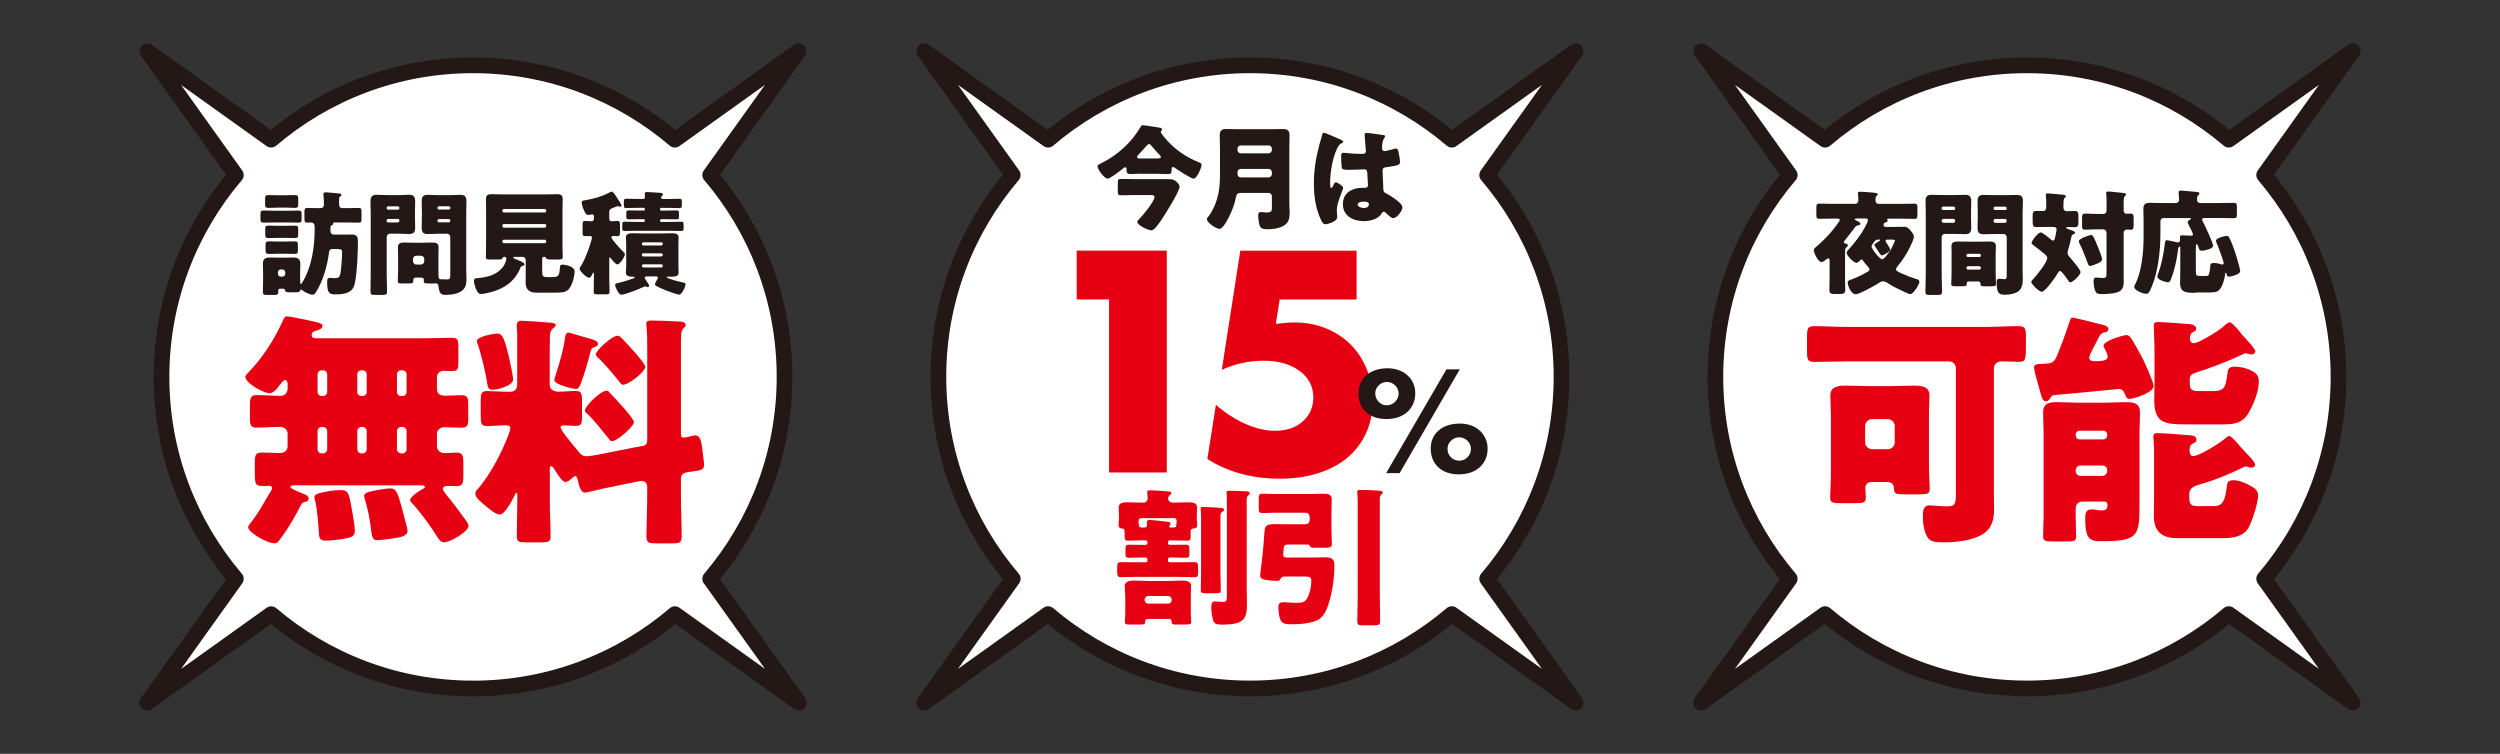
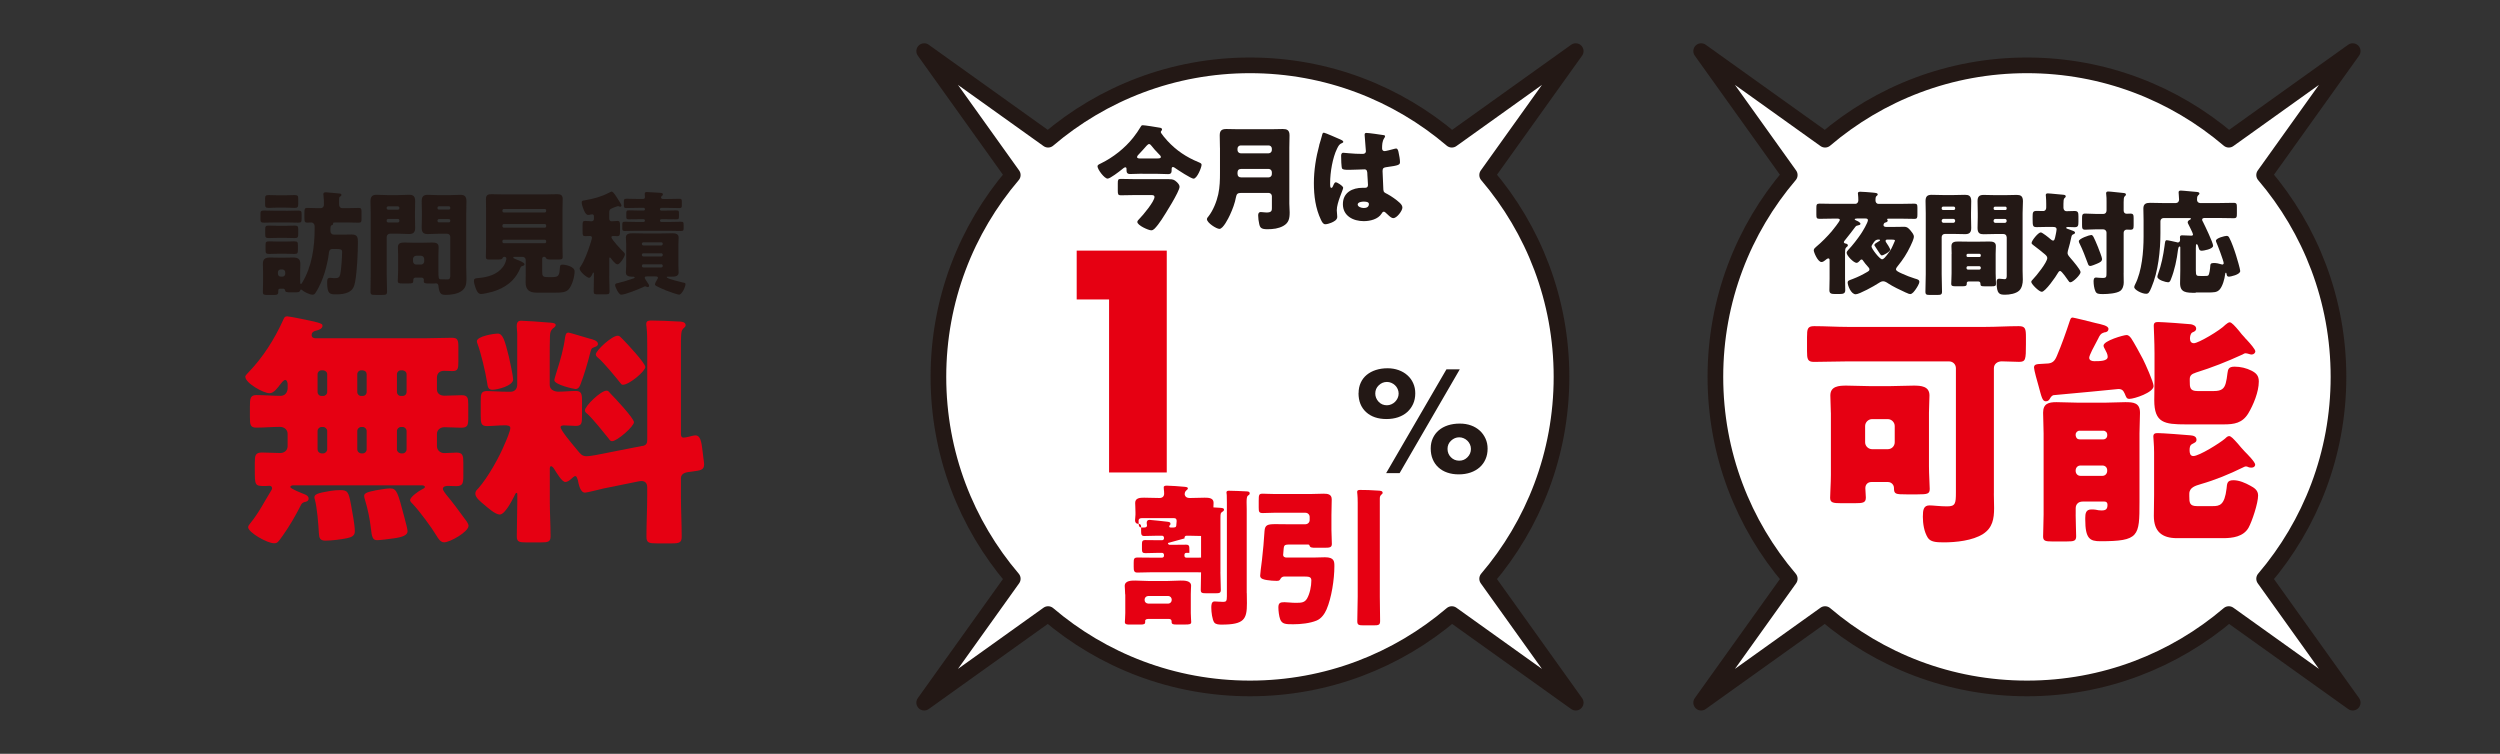
<svg xmlns="http://www.w3.org/2000/svg" id="_レイヤー_1" data-name=" レイヤー 1" viewBox="0 0 593.74 179.02">
  <rect x="0" y="0" width="593.74" height="179.02" fill="#333333" stroke="none" />
  <defs>
    <style>
      .cls-1 {
        fill: #e60012;
      }

      .cls-2 {
        fill: #231815;
      }

      .cls-3 {
        fill: #fff;
        stroke: #231815;
        stroke-linecap: round;
        stroke-linejoin: round;
        stroke-width: 3.72px;
      }
    </style>
  </defs>
  <g>
-     <path class="cls-3" d="M168.66,137.45c11-12.91,17.66-29.64,17.66-47.94s-6.65-35.02-17.66-47.94l21.04-29.43-29.43,21.04c-12.91-11-29.64-17.66-47.94-17.66s-35.02,6.65-47.94,17.66L34.98,12.15l21.04,29.43c-11,12.91-17.66,29.64-17.66,47.94s6.65,35.02,17.66,47.94l-21.04,29.43,29.43-21.04c12.91,11,29.64,17.66,47.94,17.66s35.02-6.65,47.94-17.66l29.43,21.04-21.04-29.43h-.02Z" />
    <g>
      <path class="cls-2" d="M68.08,50.06c.92,0,1.8-.05,2.72-.05,.75,0,.83,.22,.83,.83v1.18c0,.7-.08,.86-.86,.86-.89,0-1.8-.05-2.69-.05h-2.64c-.92,0-1.83,.05-2.72,.05-.73,0-.86-.16-.86-.78v-1.27c0-.67,.11-.83,.83-.83,.92,0,1.83,.05,2.75,.05h2.64Zm10.4,4.83c0,.51,.35,.83,.78,.83h2.37c.65,0,1.29-.03,1.94-.03,1.37,0,1.43,.81,1.43,1.8,0,2.69-.19,6.89-.67,9.51-.22,1.1-.51,1.86-1.59,2.4-.89,.43-1.94,.51-2.91,.51-1.4,0-2.13,0-2.13-2.77,0-.81,.05-1.16,.75-1.16,.22,0,.62,.08,.86,.08h.19c.81,0,1.13-.13,1.32-.97,.22-.97,.43-4.07,.43-5.28,0-.62-.4-.67-1.48-.67h-.86c-.75,0-.78,.78-.81,1.02-.13,1.32-.57,3.15-.94,4.42-.48,1.62-1.32,3.64-2.26,5.01-.19,.27-.35,.4-.67,.4-.7,0-2.07-.7-2.53-1.13-.08-.08-.11-.08-.19-.08-.16,0-.19,.11-.22,.22-.11,.38-.46,.43-1.19,.43h-.78c-1.4,0-1.51-.03-1.64-.54-.03-.16-.16-.32-.35-.32h-.67c-.32,0-.57,0-.57,.43v.32c0,.67-.3,.73-1.13,.73h-1.48c-.73,0-1.05-.05-1.05-.67,0-.83,.05-1.7,.05-2.53v-2.13c0-.81-.05-1.51-.05-2.05,0-1.19,.59-1.51,1.67-1.51,.67,0,1.35,.03,2.02,.03h1.54c.65,0,1.32-.03,1.97-.03,1.1,0,1.7,.32,1.7,1.51,0,.67-.05,1.37-.05,2.05v1.37c0,.46,.03,.92,.03,1.13,0,.11,.05,.22,.16,.22s.19-.13,.27-.27c2.34-3.77,2.99-8.51,2.99-12.87v-.57c0-.49-.32-.89-.81-.89-.27,0-.67,.03-.97,.03-.59,0-.65-.3-.65-1.02v-1.37c0-.81,.05-1.1,.67-1.1s1.45,.05,2.26,.05h1c.4,0,.7-.38,.7-.75,0-.78,0-1.59-.11-2.37-.03-.08-.03-.13-.03-.21,0-.35,.3-.43,.59-.43,.4,0,2.61,.24,3.04,.27,.38,.03,.67,.05,.67,.35,0,.19-.19,.35-.32,.4-.24,.11-.24,.22-.24,1.8,0,.51,.22,.94,.78,.94h1.64c.81,0,1.62-.05,2.26-.05,.59,0,.65,.24,.65,.92v1.67c0,.67-.05,.92-.65,.92-.54,0-1.43-.05-2.26-.05h-3.37c-.24,0-.48,0-.48,.19,0,.03,.03,.11,.03,.13,0,.19-.22,.3-.46,.4-.13,.05-.19,.4-.19,.65v.68Zm-10.83-8.51c.83,0,1.62-.05,2.29-.05,.81,0,.89,.21,.89,.92v1.13c0,.75-.08,1-.89,1-.67,0-1.45-.08-2.29-.08h-1.54c-.81,0-1.59,.08-2.26,.08-.81,0-.89-.21-.89-.97v-1.27c0-.62,.13-.81,.89-.81,.67,0,1.45,.05,2.26,.05,0,0,1.54,0,1.54,0Zm.03,7.25c.78,0,1.56-.05,2.26-.05,.81,0,.89,.22,.89,.89v1.1c0,.78-.08,.97-.89,.97-.67,0-1.48-.05-2.26-.05h-1.56c-.78,0-1.56,.05-2.24,.05-.78,0-.89-.16-.89-.86v-1.32c0-.62,.13-.78,.86-.78s1.51,.05,2.26,.05h1.57Zm0,3.74c.81,0,1.59-.05,2.21-.05,.78,0,.86,.21,.86,.92v1.13c0,.75-.08,.94-.86,.94-.7,0-1.43-.05-2.21-.05h-1.54c-.78,0-1.51,.05-2.21,.05-.75,0-.86-.19-.86-.89v-1.43c0-.51,.19-.67,.86-.67,.62,0,1.4,.05,2.21,.05h1.54Zm-1.67,7.68c0,.35,.3,.65,.65,.65h.43c.35,0,.65-.3,.65-.65v-.4c0-.35-.3-.65-.65-.65h-.43c-.35,0-.65,.27-.65,.65v.4Z" />
      <path class="cls-2" d="M92.59,55.5c-.38,0-.75,.35-.75,.75v8.89c0,1.37,.08,2.75,.08,4.15,0,.67-.27,.75-1.1,.75h-1.7c-.86,0-1.13-.05-1.13-.75,0-1.4,.05-2.77,.05-4.15v-14.49c0-.97-.05-1.94-.05-2.88,0-1.05,.4-1.51,1.45-1.51,.89,0,1.75,.08,2.61,.08h2.48c.86,0,1.72-.08,2.59-.08,.92,0,1.48,.24,1.48,1.51,0,.94-.05,1.91-.05,2.88v.54c0,.97,.05,1.94,.05,2.88,0,1.08-.38,1.51-1.45,1.51-.86,0-1.72-.08-2.61-.08h-1.95Zm2.26-6.14c0-.19-.16-.35-.35-.35h-2.32c-.19,0-.35,.16-.35,.35v.08c0,.19,.16,.35,.35,.35h2.32c.22,0,.35-.16,.35-.35v-.08Zm0,2.99c0-.19-.13-.35-.35-.35h-2.32c-.19,0-.35,.16-.35,.35v.13c0,.19,.16,.35,.35,.35h2.32c.19,0,.35-.16,.35-.35v-.13Zm3.93,13.57c-.35,0-.62,.16-.62,.54v.19c0,.62-.24,.67-1.16,.67h-1.4c-.81,0-1.13-.05-1.13-.59,0-.57,.08-1.64,.08-2.5v-3.66c0-.62-.05-1.27-.05-1.89,0-1.02,.83-1.08,1.64-1.08s1.59,.05,2.37,.05h1.64c.81,0,1.59-.05,2.4-.05s1.62,.05,1.62,1.08c0,.59-.05,1.21-.05,1.89v3.66c0,1.8,.03,2.1,.59,2.1h.13c.48,0,.94,.03,1.43,.03,.65,0,.67-.46,.67-1.13v-8.97c0-.4-.32-.75-.75-.75h-1.97c-.86,0-1.72,.08-2.59,.08-.92,0-1.48-.24-1.48-1.51,0-.94,.05-1.91,.05-2.88v-.54c0-.97-.05-1.94-.05-2.88,0-1.08,.38-1.51,1.45-1.51,.86,0,1.75,.08,2.61,.08h2.5c.86,0,1.72-.08,2.59-.08,.92,0,1.48,.27,1.48,1.51,0,.94-.05,1.91-.05,2.88v12.98c0,.86,.05,1.75,.05,2.64,0,1.19-.16,2.13-1.19,2.86-.94,.67-2.45,.89-3.69,.89-1.16,0-1.56-.22-1.78-2.16-.03-.32-.22-.57-.54-.57-.03,0-.3,.03-.57,.03h-.81c-1.29,0-1.56,0-1.56-.62,0-.11,.03-.22,.03-.24,0-.35-.24-.54-.59-.54h-1.3Zm1.97-4.43c0-.4-.35-.75-.75-.75h-1.16c-.4,0-.75,.35-.75,.75v.59c0,.4,.35,.75,.75,.75h1.16c.4,0,.73-.3,.75-.75v-.59Zm6.19-12.15c0-.19-.13-.35-.35-.35h-2.34c-.19,0-.35,.16-.35,.35v.08c0,.19,.16,.35,.35,.35h2.34c.22,0,.35-.13,.35-.35v-.08Zm0,3.04c0-.22-.13-.35-.35-.35h-2.34c-.19,0-.35,.16-.35,.35v.08c0,.19,.16,.35,.35,.35h2.34c.22,0,.35-.16,.35-.35v-.08Z" />
      <path class="cls-2" d="M116.82,69.32c-.54,.16-2.07,.51-2.59,.51-.83,0-1.18-1.16-1.4-1.8-.13-.38-.27-.94-.27-1.35,0-.57,.4-.59,1.05-.65,2.18-.19,4.44-.78,5.84-2.64,.67-.89,.81-1.86,.81-1.97,0-.24-.19-.43-.43-.43-.3,0-.46,.22-.51,.35-.11,.3-.46,.3-1.56,.3h-1.59c-.48,0-.78-.08-.78-.62,0-.67,.05-1.67,.05-2.59v-8.67c0-.83-.03-1.64-.03-2.48,0-.92,.43-1.16,1.29-1.16,.92,0,1.83,.05,2.75,.05h10.15c.89,0,1.8-.05,2.72-.05,.81,0,1.32,.19,1.32,1.16,0,.83-.05,1.64-.05,2.48v8.67c0,.94,.05,1.91,.05,2.59,0,.57-.27,.62-1.16,.62h-1.29c-.97,0-1.32-.03-1.48-.3-.11-.19-.19-.35-.43-.35h-.08c-.24,0-.43,.19-.43,.43v2.94c0,1.21,.08,1.45,1.32,1.45h1.08c1.62,0,1.67-.43,1.83-2.48,.03-.38,.22-.48,.59-.48,.73,0,2.88,.43,2.88,1.62s-.59,3.37-1.45,4.28c-.7,.75-1.94,.75-3.02,.75h-4.61c-1.62,0-2.56-.65-2.56-2.4,0-.4,.03-1.32,.03-1.8v-3.55c0-.4-.32-.75-.75-.75h-1.86c-.11,0-.35,0-.35,.19,0,.13,.32,.27,.73,.43,.7,.27,1.94,.73,1.94,1.13,0,.32-.38,.4-.62,.46-.16,.05-.24,.13-.32,.3-1.24,3.15-3.61,4.9-6.81,5.82h0Zm2.5-19.21c0,.19,.13,.35,.35,.35h9.72c.19,0,.32-.16,.32-.35v-.13c0-.19-.13-.35-.32-.35h-9.72c-.19,0-.35,.16-.35,.35v.13Zm0,3.61c0,.19,.16,.35,.35,.35h9.72c.19,0,.32-.16,.32-.35v-.16c0-.19-.13-.35-.32-.35h-9.72c-.22,0-.35,.16-.35,.35v.16Zm0,3.69c0,.22,.16,.35,.35,.35h9.72c.19,0,.32-.13,.32-.35v-.13c0-.21-.13-.35-.32-.35h-9.72c-.22,0-.35,.13-.35,.35v.13Z" />
      <path class="cls-2" d="M144.69,65.74c0,1.16,.08,2.32,.08,3.5,0,.62-.24,.67-1.1,.67h-1.62c-.81,0-1.05-.05-1.05-.67,0-1.16,.05-2.34,.05-3.5v-.73c0-.13,0-.27-.13-.27-.08,0-.13,.11-.16,.19-.13,.3-.46,1.05-.86,1.05-.51,0-2.24-1.48-2.24-2.18,0-.24,.16-.43,.3-.62,.81-1.19,1.72-3.61,2.15-5.01,.11-.27,.48-1.51,.48-1.72,0-.3-.22-.4-.48-.4-.32,0-.75,.03-1.13,.03-.57,0-.62-.24-.62-1.05v-1.62c0-.67,.05-.94,.62-.94,.51,0,1,.08,1.51,.08,.46,0,.57-.3,.57-.7v-.32c0-.27,0-.62-.43-.62-.08,0-.19,0-.27,.03-.19,.05-.48,.11-.67,.11-.62,0-.97-1-1.24-1.7-.13-.38-.3-.89-.3-1.29,0-.43,.27-.4,.73-.49,2.07-.35,3.88-.83,5.76-1.8,.16-.08,.48-.27,.65-.27,.35,0,1.08,1.18,1.29,1.51,.03,.05,.08,.13,.13,.22,.3,.46,.89,1.35,.89,1.56,0,.16-.11,.32-.3,.32-.11,0-.22-.08-.32-.11-.05-.03-.16-.05-.22-.05-.13,0-.75,.24-1.13,.4-.13,.05-.22,.08-.27,.11-.59,.22-.67,.51-.67,1.1v1.29c0,.4,.13,.7,.59,.7s.89-.08,1.35-.08c.57,0,.62,.3,.62,1.08v1.35c0,.89-.05,1.18-.62,1.18-.32,0-.75-.03-1-.03-.19,0-.43,.03-.43,.27,0,.54,2.42,3.1,2.94,3.58,.13,.13,.27,.3,.27,.51,0,.51-1.13,2.37-1.78,2.37-.48,0-1.27-1.08-1.56-1.45-.05-.08-.13-.19-.24-.19-.13,0-.13,.24-.13,.35v4.26h0Zm9.05-.09c-.32,0-.62,0-.62,.3,0,.16,.32,.65,.51,.94,.05,.08,.11,.13,.13,.19,.13,.19,.4,.54,.4,.78,0,.19-.13,.32-.32,.32-.16,0-.27-.05-.4-.13-.05-.03-.16-.05-.22-.05-.11,0-.27,.08-.35,.13-.97,.46-4.36,1.86-5.33,1.86-.62,0-1.45-1.86-1.45-2.26s.3-.43,.48-.46c1.1-.24,2.53-.67,3.58-1.05,.19-.05,.59-.16,.59-.35,0-.16-.38-.16-.62-.16-.67,0-1.48-.13-1.48-.97,0-.38,.08-.94,.08-1.64v-5.09c0-.7-.08-1.27-.08-1.64,0-.94,1-.97,1.7-.97,.94,0,1.89,.05,2.83,.05h3.5c.94,0,1.89-.05,2.83-.05,.7,0,1.67,.03,1.67,.97,0,.48-.05,1-.05,1.64v5.09c0,.67,.05,1.21,.05,1.64,0,.94-.97,.97-1.67,.97h-.92c-.08,0-.22,.03-.22,.13,0,.38,3.53,1.18,4.09,1.32,.22,.03,.35,.08,.35,.32,0,.65-.86,2.5-1.51,2.5-.43,0-2.61-.81-3.15-1.02-.57-.24-1.86-.78-2.32-1.08-.13-.08-.27-.16-.27-.32,0-.3,.35-.89,.51-1.16,.08-.11,.19-.3,.19-.43,0-.32-.35-.32-.59-.32h-1.92Zm4.74-18.39c.94,0,1.89-.05,2.83-.05,.56,0,.62,.13,.62,.67v.81c0,.54-.03,.73-.56,.73-.97,0-1.94-.05-2.88-.05h-1.45c-.16,0-.3,.13-.3,.3v.05c0,.16,.13,.3,.3,.3h.73c.94,0,1.89-.05,2.83-.05,.65,0,.65,.16,.65,.83v.51c0,.62-.03,.78-.59,.78-.97,0-1.91-.03-2.88-.03h-.73c-.16,0-.3,.13-.3,.3v.05c0,.16,.13,.3,.3,.3h1.83c.94,0,1.89-.05,2.83-.05,.62,0,.65,.16,.65,.86v.59c0,.59-.03,.75-.62,.75-.97,0-1.91-.05-2.85-.05h-7.65c-.94,0-1.89,.05-2.83,.05-.57,0-.62-.16-.62-.67v-.83c0-.57,.05-.7,.65-.7,.94,0,1.86,.05,2.8,.05h1.62c.16,0,.3-.13,.3-.3v-.05c0-.16-.13-.3-.3-.3h-.65c-.97,0-1.91,.03-2.88,.03-.51,0-.59-.16-.59-.62v-.7c0-.65,.03-.81,.65-.81,.94,0,1.88,.05,2.83,.05h.65c.16,0,.3-.13,.3-.3v-.05c0-.16-.13-.3-.3-.3h-1.24c-.97,0-1.91,.05-2.88,.05-.51,0-.59-.13-.59-.73v-.65c0-.67,.03-.83,.65-.83,.94,0,1.89,.05,2.83,.05h1.02c.3,0,.51-.08,.51-.43,0-.22-.05-.57-.05-.78,0-.35,.19-.43,.48-.43,.38,0,2.4,.13,2.83,.16,.59,.05,1,.03,1,.38,0,.19-.11,.3-.22,.38-.13,.11-.22,.19-.22,.35,0,.32,.3,.38,.57,.38h.92Zm-1.08,10.61c0-.19-.16-.32-.35-.32h-4.25c-.19,0-.35,.13-.35,.32v.08c0,.19,.16,.35,.35,.35h4.25c.22,0,.32-.16,.35-.35v-.08Zm0,2.61c-.03-.19-.13-.32-.35-.32h-4.25c-.19,0-.35,.13-.35,.32v.08c0,.19,.16,.35,.35,.35h4.25c.19,0,.35-.16,.35-.35v-.08Zm0,2.64c-.03-.22-.13-.35-.35-.35h-4.25c-.19,0-.35,.13-.35,.35v.05c0,.19,.16,.35,.35,.35h4.25c.19,0,.35-.16,.35-.35v-.05Z" />
    </g>
    <g>
      <path class="cls-1" d="M68.28,91.05c0-.29-.18-.82-.53-.82-.41,0-1,.82-1.23,1.11-.59,.76-1.46,2.05-2.52,2.05-1.41,0-5.74-2.4-5.74-3.92,0-.35,.53-.76,.76-1.05,3.45-3.57,6.15-7.85,8.2-12.35,.23-.53,.35-.94,1-.94,.59,0,5.91,1.11,6.79,1.35,1.58,.41,1.58,.58,1.58,.94,0,.64-1,1-1.52,1.11-.59,.12-1.05,.41-1.05,1.05,0,.59,.47,.76,1,.76h25.76c2.17,0,4.39-.12,6.56-.12,1.35,0,1.52,.53,1.52,2.17v3.57c0,1.64-.12,2.17-1.46,2.17-.64,0-1.29-.06-1.93-.06-1,0-1.7,.53-1.7,1.64v2.75c0,1.11,.88,1.52,1.82,1.52,1.35,0,2.69-.12,4.04-.12,1.46,0,1.58,.64,1.58,2.28v3.04c0,1.81-.12,2.4-1.7,2.4-1.35,0-2.63-.12-3.98-.12-.94,0-1.76,.64-1.76,1.58v2.93c0,1,.82,1.64,1.76,1.64,1,0,1.93-.12,2.87-.12,1.52,0,1.64,.7,1.64,2.46v2.99c0,1.81-.12,2.52-1.7,2.52-.64,0-1.35-.06-1.99-.06-.47,0-1.17,.12-1.17,.7,0,.41,.59,1.05,.82,1.41,1.35,1.58,2.99,3.81,4.22,5.5,.35,.47,1.05,1.29,1.05,1.87,0,1.41-4.39,3.92-5.8,3.92-.88,0-1.41-.94-1.81-1.58-1.23-2.05-3.92-5.68-5.56-7.44-.23-.23-.7-.64-.7-1,0-.76,2.11-2.22,2.75-2.52,.35-.18,.76-.35,.76-.59,0-.35-.53-.41-.76-.41h-30.5c-.18,0-.7,.06-.7,.41,0,.41,2.87,1.52,3.34,1.7s1,.47,1,1.05c0,.64-.64,.76-1,.82-.53,.18-.7,.41-.94,.94-1.23,2.4-2.58,4.74-4.16,6.97-1.17,1.64-1.29,1.87-2.11,1.87-1.64,0-6.15-2.58-6.15-3.81,0-.29,.23-.59,.47-.88,2.17-2.69,3.28-5.04,4.98-7.79,.12-.18,.23-.35,.23-.59,0-.29-.18-.58-.64-.58-.29,0-.64,.06-.94,.06-2.52,0-2.52-.06-2.52-3.98v-1.52c0-1.76,.12-2.46,1.7-2.46,1.46,0,2.93,.12,4.39,.12,.88,0,1.7-.64,1.7-1.58v-2.99c0-.94-.76-1.64-1.81-1.64-1.87,0-3.75,.18-5.62,.18-1.41,0-1.52-.7-1.52-2.4v-2.75c0-1.76,.12-2.58,1.52-2.58,1.93,0,3.86,.18,5.74,.18,1.05,0,1.58-.7,1.7-1.64v-1.35l-.03,.03Zm10.25,25.53c.76-.12,1.52-.18,2.28-.18,1.76,0,1.99,.41,2.58,3.63,.29,1.7,.88,4.57,.88,6.15,0,1.11-.82,1.41-1.87,1.64-1.29,.29-3.75,.58-5.09,.58s-1.52-.64-1.58-1.81c-.12-2.17-.41-5.91-.94-7.9-.06-.18-.12-.41-.12-.59,0-.94,1.7-1.11,3.86-1.52Zm-2.17-28.63c-.53,0-.94,.41-.94,.94v4.21c0,.53,.41,.94,.94,.94h.41c.47,0,.94-.41,.94-.94v-4.21c0-.53-.41-.88-.94-.94h-.41Zm.41,19.73c.47,0,.94-.47,.94-.94v-4.39c0-.47-.47-.94-.94-.94h-.41c-.53,0-.94,.47-.94,.94v4.39c0,.47,.35,.88,.94,.94h.41Zm9.02-19.73c-.53,0-.94,.41-.94,.94v4.21c0,.53,.41,.94,.94,.94h.35c.53,0,.94-.41,.94-.94v-4.21c0-.53-.35-.88-.94-.94h-.35Zm.35,19.73c.53,0,.94-.47,.94-.94v-4.39c0-.47-.41-.94-.94-.94h-.35c-.53,0-.94,.47-.94,.94v4.39c0,.47,.35,.88,.94,.94h.35Zm3.04,8.78c.82-.12,2.63-.47,3.45-.47,1.64,0,1.87,1.11,3.34,6.62,.53,1.93,.82,3.16,.82,3.57,0,.88-1.11,1.41-3.45,1.7-1,.12-2.87,.41-3.81,.41-1.05,0-1.23-.82-1.46-2.93-.23-2.05-.7-4.39-1.41-6.73-.06-.23-.18-.59-.18-.88,0-.7,1.23-1,2.22-1.17,.18-.06,.29-.06,.47-.12h.01Zm6.03-28.51c-.53,0-.94,.41-.94,.94v4.21c0,.53,.41,.94,.94,.94h.41c.53,0,.94-.41,.94-.94v-4.21c0-.53-.41-.88-.94-.94h-.41Zm.41,19.73c.53,0,.94-.47,.94-.94v-4.39c0-.47-.41-.94-.94-.94h-.41c-.53,0-.94,.47-.94,.94v4.39c0,.47,.41,.88,.94,.94h.41Z" />
      <path class="cls-1" d="M152.61,105.92c.88-.18,1.11-.64,1.11-1.46v-21.54c0-1.87,0-3.92-.18-5.39-.06-.18-.06-.41-.06-.59,0-.76,.59-.82,1.17-.82,1.87,0,4.39,.12,6.32,.23,.59,0,1.87,0,1.87,.88,0,.35-.29,.53-.59,.82-.41,.41-.41,.94-.47,1.46-.06,.64-.06,1.76-.06,2.93v20.55c0,.88,.35,.94,.64,.94,.47,0,1.58-.29,2.05-.41,.29-.06,.53-.12,.76-.12,1.11,0,1.41,1.29,1.7,3.81l.18,1.52c.06,.41,.18,1.17,.18,1.52,0,1.41-.82,1.46-2.99,1.76-1.05,.12-2.52,.23-2.52,1.58v4.22c0,3.22,.18,6.44,.18,9.66,0,1.41-.58,1.58-2.34,1.58h-3.63c-1.76,0-2.4-.12-2.4-1.58,0-3.22,.18-6.44,.18-9.66v-2.11c0-1.05-.59-1.46-1.41-1.46-.06,0-.18,0-.53,.06l-8.37,1.7c-.76,.18-4.04,1-4.45,1-1.17,0-1.52-2.05-1.7-2.93-.12-.29-.23-1-.64-1-.29,0-.82,.59-1.05,.76-.35,.29-.82,.64-1.29,.64-.82,0-2.05-2.17-2.52-2.87-.12-.23-.53-.88-.88-.88-.23,0-.29,.35-.29,.53v7.85c0,2.75,.18,5.5,.18,8.31,0,1.29-.64,1.41-2.34,1.41h-3.4c-1.7,0-2.28-.12-2.28-1.41,0-2.75,.12-5.56,.12-8.31v-1.7c0-.12,0-.35-.18-.35-.23,0-.41,.47-.59,.88-.53,1-2.17,4.27-3.4,4.27-1.05,0-2.87-1.64-3.63-2.28-.82-.7-2.17-1.7-2.17-2.69,0-.58,.35-.88,.7-1.23,2.34-2.69,4.98-7.38,6.32-10.66,.35-.76,1.29-2.99,1.29-3.69,0-.59-.7-.64-1.35-.64-1.4,0-2.87,.18-4.22,.18s-1.46-.7-1.46-2.52v-3.4c0-1.76,.12-2.4,1.52-2.4,1.17,0,2.99,.17,4.98,.17h.59c1,0,1.58-.7,1.58-1.7v-12.18c0-.47-.12-1.23-.12-1.64,0-.76,.18-1.35,1-1.35,.88,0,5.15,.29,6.26,.41,.82,.06,1.99,.06,1.99,.58s-.41,.59-.76,.94c-.47,.53-.53,.88-.59,1.58-.06,1.7-.06,3.4-.06,5.09v6.67c0,1.11,1.11,1.58,2.05,1.58,1.41,0,2.81-.17,4.1-.17s1.52,.58,1.52,2.22v3.86c0,1.58-.12,2.22-1.46,2.22-.88,0-1.81-.12-2.69-.12-.29,0-.94,0-.94,.41,0,.7,2.34,3.51,3.57,4.98,.23,.29,.41,.53,.53,.64,.59,.7,1,1.29,2.05,1.29,.64,0,1.58-.18,2.28-.29l11.01-2.17,.03,.03Zm-34.43-26.7c1.23,0,1.7,1.52,2.69,5.56,.23,1,1,4.57,1,5.33,0,1.52-3.75,2.46-4.92,2.46s-1.11-.94-1.29-1.87c-.35-2.28-1.46-6.97-2.28-9.13-.06-.12-.12-.35-.12-.53,0-1.17,3.98-1.81,4.92-1.81h0Zm21.96,1.22c.59,.17,1.87,.47,1.87,1.23,0,.47-.41,.64-.82,.76-.76,.29-.76,.41-1,1.29-.53,2.17-1.46,5.33-2.28,7.44-.23,.64-.53,1.23-1.23,1.23-.29,0-5.03-1-5.03-2.11,0-.29,.53-1.87,.64-2.28,.82-2.58,1.58-5.21,1.93-7.96,.12-.53,.18-1.05,.82-1.05,.29,0,4.39,1.29,5.09,1.46h.01Zm4.92,13.1c.94,.94,5.5,5.8,5.5,6.73,0,1-3.98,4.51-5.21,4.51-.35,0-.59-.29-.76-.58-1.17-1.46-3.75-4.68-5.04-5.86-.29-.23-.64-.47-.64-.88,0-1,3.75-4.68,5.15-4.68,.47,0,.53,.29,1,.76Zm2.81-13c.88,.88,5.39,5.68,5.39,6.62,0,1-3.81,4.22-5.33,4.22-.29,0-.47-.23-.64-.47-1.05-1.35-3.92-4.8-5.15-5.85-.29-.23-.64-.53-.64-.88,0-.94,3.81-4.45,5.21-4.45,.47,0,.59,.29,1.17,.82h-.01Z" />
    </g>
  </g>
  <g>
    <path class="cls-3" d="M537.72,137.45c11-12.91,17.66-29.64,17.66-47.94s-6.65-35.02-17.66-47.94l21.04-29.43-29.43,21.04c-12.91-11-29.64-17.66-47.94-17.66s-35.02,6.65-47.94,17.66l-29.43-21.04,21.04,29.43c-11,12.91-17.66,29.64-17.66,47.94s6.65,35.02,17.66,47.94l-21.04,29.43,29.43-21.04c12.91,11,29.64,17.66,47.94,17.66s35.02-6.65,47.94-17.66l29.43,21.04-21.04-29.43h0Z" />
    <g>
      <path class="cls-2" d="M440.94,51.92c-.11,0-.46,0-.46,.16,0,.13,.24,.21,.32,.27,.3,.11,1.05,.46,1.05,.81,0,.24-.32,.32-.51,.35-.4,.08-.51,.11-.73,.4-.3,.43-1.94,2.53-2.32,2.99-.13,.16-.38,.43-.38,.62s.22,.3,.38,.32c.27,.05,.57,.11,.57,.46,0,.16-.11,.22-.35,.43-.32,.27-.32,.57-.32,2.13v5.33c0,.92,.05,1.8,.05,2.72,0,.73-.38,.92-1.37,.92h-1c-1,0-1.4-.13-1.4-.94,0-.89,.05-1.8,.05-2.69v-4.26c0-.38-.03-.57-.32-.57-.21,0-.59,.32-.78,.48-.24,.19-.51,.38-.83,.38-.86,0-1.83-2.32-1.83-2.77,0-.38,.32-.62,.59-.86,1.24-1.02,2.61-2.42,3.66-3.64,.32-.38,1.94-2.4,1.94-2.72,0-.3-.38-.32-.59-.32h-1.02c-1.08,0-2.16,.05-3.23,.05-.67,0-.73-.24-.73-1.05v-1.48c0-.81,.05-1.08,.75-1.08,1.08,0,2.15,.05,3.21,.05h5.28c.48,0,.73-.4,.73-.83,0-.38-.03-1.08-.08-1.45,0-.05-.03-.13-.03-.19,0-.38,.3-.4,.62-.4,.48,0,2.26,.13,2.8,.19,.73,.08,1.29,.08,1.29,.46,0,.16-.13,.24-.32,.4-.21,.19-.21,.7-.21,.97,0,.49,.24,.86,.75,.86h5.25c1.08,0,2.15-.05,3.23-.05,.65,0,.73,.24,.73,.97v1.59c0,.78-.05,1.05-.7,1.05-1.1,0-2.18-.05-3.26-.05h-2.91c-.11,0-.32,0-.32,.16,0,.11,.13,.13,.13,.32,0,.3-.38,.4-.62,.46-.24,.05-.38,.43-.38,.59,0,.35,.35,.43,.65,.43h2.02c.75,0,1.51-.03,2.26-.03s1.1,.43,1.54,.94c.3,.38,.75,.89,.75,1.4,0,.57-.57,1.72-.81,2.24-.89,1.86-1.75,3.18-3.04,4.77-.16,.19-.4,.51-.4,.75,0,.35,.54,.62,1.43,1.02,1.02,.46,2.02,.86,3.07,1.18,.43,.13,1.05,.24,1.05,.75s-.59,1.4-.89,1.83c-.3,.4-.75,1.1-1.29,1.1-.22,0-.54-.13-.81-.27-.08-.03-.16-.05-.21-.08-1.37-.62-3.15-1.48-4.2-2.18-.38-.27-.81-.51-1.21-.51-.43,0-.86,.3-1.19,.51-.83,.57-4.47,2.58-5.31,2.58-1.13,0-1.91-2.1-1.91-2.77,0-.49,.35-.54,1.19-.86,1.45-.57,2.18-.94,3.5-1.7,.21-.13,.48-.27,.48-.57,0-.27-.21-.49-.38-.67-.35-.38-.89-1.02-1.16-1.45-.08-.13-.16-.24-.35-.24s-.32,.19-.43,.32c-.16,.19-.48,.48-.73,.48-.7,0-2.37-1.72-2.37-2.4,0-.27,.27-.54,.43-.73,.92-.94,2.24-2.67,2.96-3.74,.4-.59,1.67-2.69,1.67-3.29,0-.32-.32-.38-.57-.38h-2.13v.03Zm7.25,4.98c-.16,0-.38,.11-.38,.3,0,.13,.08,.27,.13,.35,.22,.3,.97,1.45,.97,1.75,0,.51-1.7,1.37-1.97,1.37-.24,0-.51-.43-.92-1.08-.21-.32-.46-.73-.75-1.16-.05-.05-.11-.11-.11-.22,0-.27,.27-.43,1.21-1,.05-.03,.13-.08,.13-.16,0-.16-.22-.16-.32-.16-.59,0-.83,.19-1.21,.73-.32,.46-.49,.7-.49,.94,0,.51,1.94,3.02,2.5,3.02,.4,0,.89-.67,1.13-.97,1.19-1.51,1.16-1.72,1.89-3.34,.03-.05,.05-.11,.05-.13,0-.21-.35-.24-.81-.24h-1.05Z" />
      <path class="cls-2" d="M461.89,55.56c-.43,0-.75,.32-.75,.75v8.81c0,1.4,.08,2.77,.08,4.15,0,.73-.3,.78-1.24,.78h-1.54c-.89,0-1.16-.05-1.16-.78,0-1.37,.08-2.75,.08-4.15v-14.49c0-.97-.05-1.91-.05-2.88,0-1.05,.38-1.48,1.43-1.48,.86,0,1.72,.05,2.61,.05h2.77c.86,0,1.72-.05,2.56-.05s1.48,.19,1.48,1.48c0,.97-.05,1.91-.05,2.88v.94c0,.83,.05,1.7,.05,2.56,0,1.05-.4,1.48-1.43,1.48-.89,0-1.75-.05-2.61-.05h-2.23Zm2.45-6.14c0-.21-.16-.35-.35-.35h-2.5c-.19,0-.35,.13-.35,.35v.13c0,.19,.16,.32,.35,.32h2.5c.19,0,.35-.13,.35-.32v-.13Zm0,2.99c0-.27-.22-.43-.43-.43h-2.34c-.21,0-.43,.19-.43,.43v.08c0,.24,.22,.43,.43,.43h2.34c.21,0,.43-.19,.43-.43v-.08Zm-.83,7.89c0-.62-.05-1.24-.05-1.86,0-1.02,.83-1.08,1.64-1.08s1.59,.03,2.37,.03h2.53c.78,0,1.59-.03,2.37-.03s1.64,.05,1.64,1.05c0,.62-.05,1.24-.05,1.89v4.61c0,.83,.08,2.02,.08,2.5,0,.54-.3,.59-1.08,.59h-1.54c-.89,0-1.08-.05-1.08-.67,0-.24-.13-.49-.54-.49h-2.21c-.38,0-.49,.22-.49,.4v.13c0,.57-.3,.62-1.16,.62h-1.4c-.81,0-1.13-.05-1.13-.59s.08-1.64,.08-2.5v-4.61h.02Zm3.53,.44c0,.19,.13,.3,.3,.3h2.77c.19,0,.32-.13,.32-.3v-.16c0-.16-.13-.3-.32-.3h-2.77c-.16,0-.3,.13-.3,.3v.16Zm0,2.94c0,.19,.16,.35,.35,.35h2.69c.19,0,.35-.16,.35-.35v-.11c0-.19-.16-.35-.35-.35h-2.69c-.22,0-.35,.16-.35,.35,0,0,0,.11,0,.11Zm9.53-7.35c0-.46-.32-.75-.75-.75h-2.15c-.83,0-1.7,.05-2.56,.05s-1.45-.19-1.45-1.48c0-.86,.05-1.72,.05-2.56v-.94c0-.94-.05-1.91-.05-2.88,0-1.05,.38-1.48,1.43-1.48,.86,0,1.72,.05,2.59,.05h2.72c.86,0,1.72-.05,2.56-.05s1.48,.19,1.48,1.48c0,.97-.08,1.91-.08,2.88v13.63c0,.73,.05,1.43,.05,2.15,0,.89-.19,1.94-.86,2.59-.78,.73-2.29,.97-3.34,.97-1.32,0-2.02-.13-2.02-2.94,0-.46,.05-.86,.62-.86,.38,0,.89,.11,1.27,.11,.46,0,.51-.38,.51-.83v-9.13h-.02Zm0-6.9c0-.21-.13-.35-.32-.35h-2.42c-.19,0-.35,.13-.35,.35v.13c0,.19,.16,.32,.35,.32h2.42c.19,0,.32-.13,.32-.32v-.13Zm0,2.99c0-.27-.19-.43-.43-.43h-2.24c-.24,0-.43,.19-.43,.43v.08c0,.24,.19,.43,.43,.43h2.24c.24,0,.43-.19,.43-.43v-.08Z" />
      <path class="cls-2" d="M486.33,53.89c-.86,0-1.72,.05-2.59,.05-.94,0-1-.21-1-1.94v-.62c0-.92,.08-1.29,.94-1.29,.51,0,1.02,.03,1.54,.03s.75-.35,.75-.83v-.86c0-.57-.03-1.29-.08-1.86-.03-.08-.03-.16-.03-.24,0-.35,.24-.4,.54-.4,.19,0,.51,.03,.7,.05,.97,.08,1.94,.16,2.91,.27,.24,.03,.59,.05,.59,.38,0,.19-.11,.27-.3,.43-.21,.19-.24,.78-.24,1.35v.89c0,.49,.24,.86,.75,.86,.62,0,1.27-.05,1.89-.05,.83,0,.92,.38,.92,1.27v1.29c0,.92-.08,1.29-.92,1.29-.54,0-1.05-.05-1.59-.05-.11,0-.4,.03-.4,.19,0,.19,.32,.24,.75,.4,.89,.32,1.35,.43,1.35,.75,0,.22-.19,.32-.4,.4-.35,.11-.4,.32-.51,.81-.19,.92-.4,1.8-.67,2.69-.08,.3-.19,.62-.19,.92,0,.51,.46,.94,.75,1.29,.46,.51,2.34,2.72,2.34,3.26,0,.65-1.83,2.42-2.4,2.42-.24,0-.35-.13-.48-.35-.27-.38-1.59-2.34-1.97-2.34-.27,0-.43,.3-.54,.48-.43,.81-2.99,4.47-3.82,4.47-.67,0-2.5-1.86-2.5-2.34,0-.19,.13-.38,.43-.67,.75-.75,3.37-4.01,3.37-5.01,0-.38-.3-.65-.57-.89-.89-.75-1.75-1.43-2.69-2.13-.38-.27-.46-.35-.46-.59,0-.51,1.56-2.48,2.18-2.48,.35,0,1.97,1.29,2.32,1.62,.16,.13,.38,.32,.59,.32,.32,0,.4-.22,.65-1.48,.05-.22,.19-.97,.19-1.16,0-.51-.38-.59-.81-.59h-1.29Zm12.01,5c.19,.48,.89,2.24,.89,2.61,0,.54-.43,.81-1.21,1.13-.32,.13-1.29,.54-1.59,.54-.38,0-.49-.32-.59-.62-.59-1.56-1.18-3.18-1.94-4.69-.08-.13-.19-.4-.19-.57,0-.62,2.53-1.48,2.94-1.48s.57,.35,1.7,3.07h-.01Zm6.01,5.91c0,.78,.03,1.54,.03,2.32,0,.67-.24,1.56-.86,1.99-.89,.59-2.88,.73-4.09,.73-1.02,0-1.51-.05-1.78-.67-.3-.65-.43-1.64-.43-2.34,0-.43,.05-.92,.59-.92,.16,0,.4,.03,.54,.05,.3,.03,.65,.05,.94,.05,1,0,1-.16,1-1.45v-9.34c0-.4-.35-.75-.75-.75h-1.91c-.83,0-1.8,.08-2.4,.08-.7,0-.75-.32-.75-1.16v-1.48c0-.86,.05-1.19,.75-1.19s1.51,.08,2.4,.08h1.97c.43,0,.7-.35,.7-.83v-2.02c0-.62,0-1.24-.08-1.8-.03-.08-.03-.16-.03-.24,0-.35,.24-.43,.54-.43,.19,0,.51,.05,.7,.05,.97,.11,1.91,.19,2.88,.3,.24,.03,.59,.05,.59,.38,0,.19-.11,.24-.3,.43-.22,.22-.24,.75-.24,1.35v1.99c0,.43,.21,.78,.7,.78,.3,0,.59-.03,.92-.03,.67,0,.75,.3,.75,1.08v1.7c0,.75-.08,1.05-.75,1.05-.3,0-.59-.03-.89-.03-.4,0-.73,.3-.73,.73v9.54Z" />
      <path class="cls-2" d="M521.48,69.54c-2.29,0-3.72-.03-3.72-2.29,0-1.02,.05-2.02,.05-3.02v-5.47c0-.11-.03-.22-.16-.22-.27,0-.35,.54-.38,.75-.27,2.32-.83,4.93-1.67,7-.13,.35-.27,.75-.7,.75-.49,0-2.53-.54-2.53-1.32,0-.19,.08-.43,.16-.65,.78-2.1,1.24-4.42,1.54-6.65,.13-.97,.13-1.37,.54-1.37,.3,0,1.89,.38,2.29,.46,.11,.03,.21,.08,.32,.08,.38,0,.54-.3,.54-.65,0-.19-.03-.38-.03-.59,0-.38,.19-.46,.54-.46,.7,0,1.4,.08,2.13,.08,.21,0,.43-.03,.43-.3s-.94-2.1-1.13-2.48c-.08-.13-.13-.27-.13-.4,0-.32,.32-.51,.57-.62,.11-.05,.19-.13,.19-.22,0-.16-.13-.16-.4-.16h-6.09c-.43,0-.75,.32-.75,.75v2.85c0,4.12-.51,9.08-2.13,12.87-.51,1.24-.73,1.51-1.27,1.51-1.05,0-2.83-.97-2.83-1.59,0-.16,.16-.51,.24-.67,1.59-3.12,1.99-7.76,1.99-11.31v-3.88c0-1.02-.05-1.99-.05-2.8,0-1.1,.62-1.35,1.59-1.35s1.94,.05,2.91,.05h3.23c.43,0,.75-.35,.75-.81,0-.38-.11-1.48-.11-1.75,0-.35,.27-.4,.57-.4,.19,0,.51,.03,.73,.05,1,.08,1.99,.16,2.99,.27,.22,.03,.65,.05,.65,.38,0,.16-.11,.27-.3,.43-.27,.24-.27,.67-.27,1.08s.32,.75,.75,.75h4.55c1.13,0,2.26-.05,3.39-.05,.73,0,.78,.27,.78,1.1v1.45c0,.83-.05,1.1-.75,1.1-1.13,0-2.29-.05-3.42-.05h-3.47c-.27,0-.62,.05-.62,.4,0,.19,.16,.43,.24,.59,.43,.86,2.37,4.88,2.37,5.6,0,.83-2.4,1.19-2.69,1.19-.46,0-.62-.24-.73-.65-.11-.35-.24-.92-.49-.92-.16,0-.19,.35-.19,.94v5.33c0,1.29,.19,1.29,1.1,1.29h.94c.32,0,.75,0,.89-.11,.32-.24,.46-1.72,.49-2.16,.03-.51,.05-.81,.86-.81,.57,0,1.24,.13,1.8,.32,.05,.03,.16,.05,.22,.05,.16,0,.32-.16,.32-.32,0-.51-1.48-4.39-1.8-5.09-.03-.08-.05-.16-.05-.24,0-.65,2.15-1.16,2.53-1.16,.3,0,.48,.13,.62,.4,.57,1.02,1.27,3.04,1.62,4.17,.19,.59,1,3.31,1,3.77,0,.89-2.4,1.35-2.67,1.35-.43,0-.51-.27-.57-.62-.03-.16-.05-.32-.16-.32-.13,0-.16,.16-.19,.4-.11,1.02-.57,2.75-1.27,3.56-.65,.73-1.35,.73-2.99,.73h-2.72v.08Z" />
    </g>
    <g>
      <path class="cls-1" d="M473.53,117.22c0,1.17,.06,2.28,.06,3.45,0,2.52-.35,4.68-2.63,6.15-2.46,1.58-6.44,1.99-9.31,1.99-1.93,0-3.16-.12-3.81-1.11-.88-1.41-1.17-3.34-1.17-4.98s.18-2.69,1.58-2.69c.88,0,2.52,.23,4.16,.23,1.99,0,2.11-.64,2.11-3.34v-29.45c0-.94-.7-1.64-1.64-1.64h-24.12c-2.63,0-5.33,.12-7.96,.12-1.52,0-1.64-.7-1.64-2.58v-3.28c0-1.99,.12-2.63,1.7-2.63,2.63,0,5.27,.18,7.9,.18h32.79c2.63,0,5.27-.18,7.9-.18,1.58,0,1.7,.64,1.7,2.63v1.64c0,3.69-.06,4.21-1.64,4.21-1.35,0-2.69-.12-4.1-.12-1.05,0-1.87,.64-1.87,1.64v29.76Zm-38.71-19.2c0-1.35-.12-2.69-.12-4.1,0-2.22,2.05-2.34,3.81-2.34s3.63,.12,5.44,.12h5.04c1.82,0,3.63-.12,5.5-.12,1.7,0,3.75,.12,3.75,2.34,0,1.29-.12,2.63-.12,4.1v12.71c0,1.99,.18,4.33,.18,5.39,0,1.17-.53,1.29-2.87,1.29h-2.69c-2.58,0-2.93-.06-2.93-1.52,0-.76-.64-1.41-1.41-1.41h-3.98c-.7,0-1.41,.47-1.41,1.46,0,.7,.12,1.52,.12,2.22,0,1.23-.64,1.35-2.63,1.35h-3.22c-1.93,0-2.63-.12-2.63-1.29,0-1.23,.18-3.4,.18-5.44v-14.75h0Zm8.14,7.02c0,1,.88,1.64,1.64,1.64h3.75c.88,0,1.64-.7,1.64-1.64v-3.86c0-.88-.76-1.64-1.64-1.64h-3.75c-.88,0-1.64,.76-1.64,1.64v3.86Z" />
      <path class="cls-1" d="M492.26,75.42c.23,0,4.74,1.11,5.39,1.29,1.52,.35,3.1,.64,3.1,1.4,0,.7-.7,.82-.94,.82-.7,.23-.88,.35-1.29,1.05-.06,.18-.23,.47-.41,.82-.7,1.29-1.93,3.57-1.93,4.16,0,.64,.64,.82,1.17,.82,1.35,0,3.22,0,3.22-1.05,0-.58-.35-1.23-.64-1.76-.12-.23-.35-.59-.35-.88,0-1.17,4.8-2.52,5.45-2.52,.53,0,.82,.41,1.11,.76,.53,.76,2.34,4.04,2.81,4.98,.53,1.05,2.52,5.44,2.52,6.38,0,1.52-4.57,3.04-5.74,3.04-.7,0-.76-.41-1.11-1.23-.35-.76-.64-1.11-1.52-1.11-2.4,.23-9.43,.94-15.4,1.46-.29,.06-.59,.35-.82,.76s-.47,.7-1,.7c-.82,0-1-.94-1.76-3.75-.23-.76-1.05-3.69-1.05-4.27,0-.82,.7-.82,1.93-.88,.29,0,.59-.06,.94-.06,1.52,0,2.05-.59,2.58-1.87,1.17-2.75,2.11-5.44,3.04-8.25,.18-.53,.29-.82,.7-.82h0Zm.7,46.79c0,2.05,.12,3.81,.12,5.15,0,1.11-.53,1.23-2.17,1.23h-3.63c-1.46,0-2.05-.12-2.05-1.17,0-1.41,.12-3.34,.12-5.21v-19.26c0-1.7-.12-3.4-.12-4.92,0-2.17,1.29-2.52,3.16-2.52,1.7,0,3.4,.12,5.04,.12h6.62c1.58,0,3.1-.12,4.68-.12,1.93,0,3.51,.12,3.51,2.52,0,1.52-.12,3.22-.12,4.92v16.28c0,8.14-.06,9.31-9.31,9.31-2.46,0-3.57-.58-3.57-5.15v-.35c0-1.05,.12-2.05,1.46-2.05,.35,0,.58,0,1,.06,.53,.12,.88,.18,1.41,.18,1,0,1.41-.29,1.41-1.35,0-.47-.23-.76-.7-.76h-5.21c-1,0-1.64,.64-1.64,1.58v1.52h0Zm0-18.8c.06,.59,.41,.94,.94,.94h5.62c.53,0,.94-.41,.94-.94v-.18c0-.53-.41-.94-.94-.94h-5.62c-.53,0-.94,.41-.94,.94v.18Zm0,8.43c0,.64,.47,1.17,1.11,1.17h5.27c.64,0,1.11-.53,1.11-1.17v-.17c0-.64-.47-1.11-1.11-1.11h-5.27c-.64,0-1.11,.53-1.11,1.17v.12h0Zm29.68,3.15c-1.17,.35-2.69,.76-2.69,2.28v.59c0,1.52,.06,2.34,1.82,2.34h3.75c1.64,0,2.81-.23,3.28-4.16,.12-1.23,.12-1.99,1.64-1.99,1.35,0,2.81,.64,3.98,1.29,1,.53,1.87,1.11,1.87,2.34,0,1.81-1.41,6.09-2.28,7.67-1.23,2.11-3.75,2.46-6.03,2.46h-10.95c-3.57,0-5.5-1.58-5.5-5.27,0-1.7,.06-3.34,.06-5.04v-10.01c0-1.99-.18-3.28-.18-3.81,0-.76,.47-.82,1.11-.82,1,0,6.56,.41,7.73,.53,.64,.06,1.41,.23,1.41,1.05,0,.59-.47,.7-1,1-.59,.29-.64,.88-.64,1.52,0,.59,.12,1.35,.88,1.35,1.41,0,6.32-3.1,7.49-4.1,.23-.23,.64-.64,1-.64,.47,0,1,.59,2.11,1.82,.41,.53,1,1.17,1.64,1.87,.53,.53,2.46,2.46,2.46,3.1,0,.23-.18,.7-.94,.7-.41,0-.58-.06-.94-.23-.12,0-.18-.06-.29-.06-.29,0-.58,.18-.82,.29-3.22,1.58-6.5,2.93-9.95,3.92h-.02Zm-1.23-26.45c-.76,.23-1.35,.59-1.35,1.46v.47c0,1.52,0,2.4,1.82,2.4h3.92c1.82,0,2.46-.59,2.81-1.87,.18-.64,.29-1.41,.41-2.4,.12-.94,.29-1.52,1.7-1.52s2.81,.35,3.98,.94c1.17,.59,1.76,1.23,1.76,2.58,0,2.46-1.29,5.56-2.52,7.61-1.41,2.28-3.34,2.58-5.8,2.58h-9.02c-5.09,0-7.49-.35-7.49-5.74,0-1.64,.06-3.28,.06-4.92v-6.15c0-2.81-.18-6.03-.18-6.62,0-.76,.41-.88,1.05-.88,.88,0,6.85,.41,7.79,.53,.53,.12,1.23,.35,1.23,1.05,0,.53-.47,.7-.88,.88-.47,.23-.59,1-.59,1.46,0,.58,.23,1.11,.94,1.11,1.05,0,6.21-3.04,7.49-4.39,.23-.18,.7-.58,1-.58,.47,0,1.29,.94,2.23,2.05,.41,.53,.82,1.05,1.29,1.52,.12,.18,.35,.41,.58,.64,.82,.88,1.99,2.23,1.99,2.69,0,.41-.41,.76-.88,.76-.18,0-.41-.06-.58-.12-.23-.06-.59-.18-.82-.18-.29,0-.47,.12-.76,.29-3.86,1.76-7.08,3.04-11.18,4.33v.02Z" />
    </g>
  </g>
  <path class="cls-3" d="M353.19,137.45c11-12.91,17.66-29.64,17.66-47.94s-6.65-35.02-17.66-47.94l21.04-29.43-29.43,21.04c-12.91-11-29.64-17.66-47.94-17.66s-35.02,6.65-47.94,17.66l-29.43-21.04,21.04,29.43c-11,12.91-17.66,29.64-17.66,47.94s6.65,35.02,17.66,47.94l-21.04,29.43,29.43-21.04c12.91,11,29.64,17.66,47.94,17.66s35.02-6.65,47.94-17.66l29.43,21.04-21.04-29.43h0Z" />
  <g>
    <g>
      <path class="cls-1" d="M263.4,71.12h-7.69v-11.6h21.39v52.69h-13.7v-41.09h0Z" />
-       <path class="cls-1" d="M322.16,71.12h-18.24l-.91,5.8c.84-.09,1.61-.17,2.31-.24s1.42-.1,2.17-.1c2.66,0,5.12,.47,7.41,1.4,2.28,.93,4.24,2.21,5.87,3.84s2.91,3.59,3.84,5.87c.93,2.28,1.4,4.78,1.4,7.48,0,2.84-.53,5.41-1.57,7.69-1.05,2.28-2.53,4.23-4.44,5.84s-4.24,2.84-6.99,3.7-5.8,1.29-9.15,1.29c-3.17,0-6.19-.38-9.05-1.15s-5.56-1.94-8.07-3.53l2.03-12.86c2.33,2,4.71,3.53,7.13,4.58s4.73,1.57,6.92,1.57c2.79,0,5.01-.76,6.64-2.27,1.63-1.51,2.45-3.39,2.45-5.63,0-2.61-1.1-4.72-3.29-6.32-2.19-1.61-5.06-2.41-8.6-2.41-1.58,0-3.21,.17-4.89,.52-1.68,.35-3.33,.9-4.96,1.64l4.4-28.3h27.61v11.6h-.02Z" />
    </g>
    <path class="cls-2" d="M322.66,93.37c0-.92,.17-1.74,.51-2.48s.81-1.36,1.42-1.86c.61-.5,1.33-.89,2.17-1.16,.84-.27,1.77-.41,2.79-.41,.94,0,1.81,.15,2.62,.44s1.5,.7,2.09,1.23c.59,.52,1.05,1.15,1.37,1.88,.33,.73,.49,1.53,.49,2.4,0,.94-.17,1.78-.51,2.53s-.81,1.39-1.41,1.93-1.32,.94-2.16,1.23c-.84,.28-1.76,.42-2.76,.42-2.03,0-3.64-.55-4.84-1.65-1.2-1.1-1.8-2.6-1.8-4.5h.02Zm3.96,.07c0,.74,.26,1.39,.78,1.96s1.19,.85,1.99,.85c.37,0,.72-.08,1.06-.23s.63-.35,.88-.6,.45-.54,.61-.88c.15-.34,.23-.69,.23-1.06,0-.39-.08-.76-.23-1.09-.15-.34-.36-.63-.62-.88s-.56-.45-.9-.59-.68-.21-1.03-.21c-.74,0-1.39,.27-1.94,.8-.56,.53-.83,1.18-.83,1.95v-.02Zm16.9-5.72h3.17l-14.29,24.65h-3.2l14.32-24.65Zm-3.73,18.8c0-.92,.17-1.74,.51-2.47s.81-1.35,1.41-1.86,1.32-.9,2.17-1.18c.85-.27,1.79-.41,2.81-.41s1.87,.15,2.68,.44,1.5,.71,2.08,1.24,1.03,1.17,1.36,1.9,.49,1.52,.49,2.37c0,.92-.16,1.75-.49,2.5s-.79,1.4-1.39,1.93-1.32,.95-2.16,1.24-1.77,.44-2.8,.44-1.91-.14-2.73-.42-1.52-.69-2.11-1.23c-.59-.53-1.04-1.18-1.36-1.95-.32-.76-.47-1.61-.47-2.55h0Zm3.99,.08c0,.78,.27,1.45,.8,1.99s1.19,.82,1.98,.82,1.42-.27,1.96-.82c.54-.54,.82-1.2,.82-1.96,0-.39-.08-.76-.23-1.09s-.36-.63-.62-.88-.56-.45-.9-.59-.68-.21-1.03-.21c-.72,0-1.36,.26-1.93,.79-.57,.52-.85,1.18-.85,1.96h0Z" />
  </g>
  <g>
-     <path class="cls-1" d="M277.38,128.96c0,.25,.18,.43,.43,.43h.74c1.02,0,2.09-.03,3.15-.03,.71,0,.77,.36,.77,1.02v.92c0,.82-.03,1.17-.77,1.17-1.05,0-2.12-.07-3.15-.07h-.74c-.25,0-.43,.21-.43,.46v.25c0,.25,.18,.43,.43,.43h2.51c1.1,0,2.2-.03,3.33-.03,.82,0,.89,.31,.89,1.17v1.2c0,.82-.07,1.2-.82,1.2-1.13,0-2.26-.07-3.4-.07h-10.78c-1.13,0-2.26,.07-3.36,.07-.77,0-.85-.46-.85-1.35v-.99c0-.89,.07-1.23,.92-1.23,1.1,0,2.2,.03,3.3,.03h2.51c.25,0,.46-.18,.46-.43v-.25c0-.25-.21-.46-.46-.46h-.85c-1.02,0-2.09,.07-3.15,.07-.64,0-.77-.28-.77-.92v-1.23c0-.64,.1-.95,.77-.95,1.05,0,2.12,.03,3.15,.03h.85c.25,0,.46-.18,.46-.43v-.18c0-.25-.21-.46-.46-.46h-1.05c-1.05,0-2.12,.07-3.18,.07-.67,0-.74-.36-.74-1.2v-1.05c0-.46-.25-.64-.67-.64-.49,0-.77-.31-.77-.85,0-.46,.1-.77,.1-1.31v-.56c0-.85-.07-1.92-.07-2.26,0-1.2,1.23-1.23,2.12-1.23,1.13,0,2.26,.07,3.43,.07h.28c.61,0,1.05-.36,1.05-1.02,0-.46-.03-.71-.07-.99-.03-.28-.03-.43-.03-.56,0-.31,.46-.36,.67-.36,.95,0,3.33,.18,4.35,.28,.61,.07,.71,.18,.71,.39,0,.18-.18,.31-.36,.46-.31,.28-.39,.56-.39,.95,0,.07,.1,.85,1.13,.85h.39c1.1,0,2.15-.07,3.22-.07,.89,0,2.12,.03,2.12,1.2,0,.43-.07,1.35-.07,2.3v.56c0,.59,.1,.89,.1,1.31,0,.64-.31,.82-.89,.85-.46,.03-.67,.25-.67,.71v.95c0,.89-.07,1.23-.77,1.23-1.05,0-2.12-.07-3.18-.07h-.99c-.25,0-.43,.21-.43,.46v.18h-.03Zm-10.16,12.22c0-.82-.1-1.59-.1-2.02,0-1.28,1.59-1.28,2.51-1.28,1.02,0,2.05,.1,3.12,.1h4.53c1.02,0,2.05-.1,3.12-.1,.89,0,2.48,0,2.48,1.23,0,.39-.07,1.05-.07,2.05v4.42c0,1.02,.1,1.77,.1,2.15,0,.53-.39,.59-1.48,.59h-2.05c-.64,0-1.13-.03-1.13-.59v-.18c0-.43-.31-.56-.71-.56h-4.84c-.59,0-.74,.31-.74,.49,0,.07,.03,.15,.03,.21,0,.49-.25,.64-1.05,.64h-2.66c-.61,0-1.13-.03-1.13-.59,0-.07,.1-1.48,.1-2.15v-4.42h-.01Zm11.49-15.9c.61,0,.67-.28,.67-.74,0-.1,.07-.49,.07-.77,0-.43-.13-.71-.59-.71h-7.71c-.39,0-.74,.15-.74,.59,0,1.23,.07,1.63,.74,1.63h.59c.31,0,.67-.07,.67-.49,0-.18-.07-.31-.07-.61,0-.46,.21-.71,.67-.71,.36,0,3.64,.36,4.2,.43,.59,.07,.77,.18,.77,.49,0,.25-.1,.31-.25,.46-.03,.03-.03,.1-.03,.18s.03,.25,.31,.25h.7Zm-1.28,18.07c.49,0,.85-.39,.85-.85v-.1c0-.46-.36-.85-.85-.85h-4.74c-.46,0-.85,.39-.85,.85v.1c0,.49,.36,.82,.85,.85h4.74Zm12.41-7.47c0,1.41,.1,2.84,.1,4.2,0,.74-.31,.82-1.23,.82h-2.15c-1.1,0-1.38-.07-1.38-.82,0-1.38,.07-2.79,.07-4.2v-12.31c0-.89,0-1.77-.07-2.26-.03-.25-.03-.43-.03-.49,0-.43,.31-.43,.64-.43,.56,0,3.5,.18,3.96,.21,.82,.03,.95,.21,.95,.46s-.31,.46-.49,.56c-.31,.21-.36,.31-.36,1.56v12.7h-.01Zm6.27,4.99c0,.82,.03,1.59,.03,2.41,0,3.79-.64,5.06-6.01,5.06-.59,0-1.38-.03-1.74-.49-.49-.64-.71-2.54-.71-3.5,0-.56,0-1.51,.77-1.51,.36,0,1.38,.1,2.05,.1,.71,0,.88-.18,.88-1.34v-22.29c0-.77,0-1.31-.03-1.74-.03-.31-.07-.53-.07-.59,0-.43,.36-.43,.64-.43,.71,0,3.43,.1,4.14,.15,.46,.03,.74,.1,.74,.46,0,.28-.21,.43-.43,.56-.25,.18-.31,.77-.31,1.51,0,.46,.03,1.02,.03,1.74v19.91h.03Z" />
+     <path class="cls-1" d="M277.38,128.96c0,.25,.18,.43,.43,.43h.74c1.02,0,2.09-.03,3.15-.03,.71,0,.77,.36,.77,1.02v.92h-.74c-.25,0-.43,.21-.43,.46v.25c0,.25,.18,.43,.43,.43h2.51c1.1,0,2.2-.03,3.33-.03,.82,0,.89,.31,.89,1.17v1.2c0,.82-.07,1.2-.82,1.2-1.13,0-2.26-.07-3.4-.07h-10.78c-1.13,0-2.26,.07-3.36,.07-.77,0-.85-.46-.85-1.35v-.99c0-.89,.07-1.23,.92-1.23,1.1,0,2.2,.03,3.3,.03h2.51c.25,0,.46-.18,.46-.43v-.25c0-.25-.21-.46-.46-.46h-.85c-1.02,0-2.09,.07-3.15,.07-.64,0-.77-.28-.77-.92v-1.23c0-.64,.1-.95,.77-.95,1.05,0,2.12,.03,3.15,.03h.85c.25,0,.46-.18,.46-.43v-.18c0-.25-.21-.46-.46-.46h-1.05c-1.05,0-2.12,.07-3.18,.07-.67,0-.74-.36-.74-1.2v-1.05c0-.46-.25-.64-.67-.64-.49,0-.77-.31-.77-.85,0-.46,.1-.77,.1-1.31v-.56c0-.85-.07-1.92-.07-2.26,0-1.2,1.23-1.23,2.12-1.23,1.13,0,2.26,.07,3.43,.07h.28c.61,0,1.05-.36,1.05-1.02,0-.46-.03-.71-.07-.99-.03-.28-.03-.43-.03-.56,0-.31,.46-.36,.67-.36,.95,0,3.33,.18,4.35,.28,.61,.07,.71,.18,.71,.39,0,.18-.18,.31-.36,.46-.31,.28-.39,.56-.39,.95,0,.07,.1,.85,1.13,.85h.39c1.1,0,2.15-.07,3.22-.07,.89,0,2.12,.03,2.12,1.2,0,.43-.07,1.35-.07,2.3v.56c0,.59,.1,.89,.1,1.31,0,.64-.31,.82-.89,.85-.46,.03-.67,.25-.67,.71v.95c0,.89-.07,1.23-.77,1.23-1.05,0-2.12-.07-3.18-.07h-.99c-.25,0-.43,.21-.43,.46v.18h-.03Zm-10.16,12.22c0-.82-.1-1.59-.1-2.02,0-1.28,1.59-1.28,2.51-1.28,1.02,0,2.05,.1,3.12,.1h4.53c1.02,0,2.05-.1,3.12-.1,.89,0,2.48,0,2.48,1.23,0,.39-.07,1.05-.07,2.05v4.42c0,1.02,.1,1.77,.1,2.15,0,.53-.39,.59-1.48,.59h-2.05c-.64,0-1.13-.03-1.13-.59v-.18c0-.43-.31-.56-.71-.56h-4.84c-.59,0-.74,.31-.74,.49,0,.07,.03,.15,.03,.21,0,.49-.25,.64-1.05,.64h-2.66c-.61,0-1.13-.03-1.13-.59,0-.07,.1-1.48,.1-2.15v-4.42h-.01Zm11.49-15.9c.61,0,.67-.28,.67-.74,0-.1,.07-.49,.07-.77,0-.43-.13-.71-.59-.71h-7.71c-.39,0-.74,.15-.74,.59,0,1.23,.07,1.63,.74,1.63h.59c.31,0,.67-.07,.67-.49,0-.18-.07-.31-.07-.61,0-.46,.21-.71,.67-.71,.36,0,3.64,.36,4.2,.43,.59,.07,.77,.18,.77,.49,0,.25-.1,.31-.25,.46-.03,.03-.03,.1-.03,.18s.03,.25,.31,.25h.7Zm-1.28,18.07c.49,0,.85-.39,.85-.85v-.1c0-.46-.36-.85-.85-.85h-4.74c-.46,0-.85,.39-.85,.85v.1c0,.49,.36,.82,.85,.85h4.74Zm12.41-7.47c0,1.41,.1,2.84,.1,4.2,0,.74-.31,.82-1.23,.82h-2.15c-1.1,0-1.38-.07-1.38-.82,0-1.38,.07-2.79,.07-4.2v-12.31c0-.89,0-1.77-.07-2.26-.03-.25-.03-.43-.03-.49,0-.43,.31-.43,.64-.43,.56,0,3.5,.18,3.96,.21,.82,.03,.95,.21,.95,.46s-.31,.46-.49,.56c-.31,.21-.36,.31-.36,1.56v12.7h-.01Zm6.27,4.99c0,.82,.03,1.59,.03,2.41,0,3.79-.64,5.06-6.01,5.06-.59,0-1.38-.03-1.74-.49-.49-.64-.71-2.54-.71-3.5,0-.56,0-1.51,.77-1.51,.36,0,1.38,.1,2.05,.1,.71,0,.88-.18,.88-1.34v-22.29c0-.77,0-1.31-.03-1.74-.03-.31-.07-.53-.07-.59,0-.43,.36-.43,.64-.43,.71,0,3.43,.1,4.14,.15,.46,.03,.74,.1,.74,.46,0,.28-.21,.43-.43,.56-.25,.18-.31,.77-.31,1.51,0,.46,.03,1.02,.03,1.74v19.91h.03Z" />
    <path class="cls-1" d="M310.05,124.5c.53,0,.99-.43,.99-.99v-.74c0-.56-.46-.99-.99-.99h-7.57c-.89,0-1.74,.07-2.55,.07-.92,0-.99-.28-.99-1.35v-1.59c0-1.46,.07-1.66,.99-1.66,.56,0,1.56,.07,2.55,.07h9.01c.95,0,1.87-.07,2.84-.07s1.95,.1,1.95,1.35-.07,2.48-.07,3.71v3.53c0,1.1,.1,2.23,.1,3.33,0,.82-.46,.92-1.66,.92h-2.15c-.99,0-1.35-.03-1.51-.56-.03-.15-.18-.21-.31-.21h-3.96c-2.05,0-1.74,.03-1.95,2.15-.03,.07-.03,.18-.03,.28,0,.53,.43,.67,.85,.67h6.22c.74,0,1.92-.07,2.87-.07,2.23,0,2.23,1.02,2.23,2.15,0,3.04-.67,7.5-1.87,10.26-.46,1.05-1.23,2.15-2.33,2.61-1.59,.67-3.82,.89-5.55,.89s-2.66,0-3.12-1.17c-.28-.74-.43-2.05-.43-2.84,0-1.1,.49-1.23,1.46-1.23,.77,0,1.56,.15,2.69,.15,1.38,0,2.09-.07,2.66-1.02,.67-1.17,1.02-2.94,1.02-4.28,0-.82-.46-.95-1.69-.95h-4.74c-.43,0-.77,.25-.95,.64-.18,.36-.43,.39-.92,.39-.74,0-1.46-.07-2.2-.18-.64-.1-1.66-.25-1.66-1.02,0-.46,.21-1.97,.43-3.74,.28-2.41,.46-4.56,.61-6.9,.1-1.48,.77-1.63,2.66-1.63,1.05,0,2.12,.03,3.15,.03h3.96Zm17.65,17.24c0,1.92,.07,3.86,.07,5.76,0,.95-.36,1.02-1.63,1.02h-2.2c-1.23,0-1.59-.07-1.59-.99,0-1.95,.1-3.86,.1-5.81v-22.29c0-1.92-.13-2.23-.13-2.58,0-.46,.36-.49,.71-.49,1.38,0,2.51,.03,4.17,.15,.64,.03,1.17,.07,1.17,.53,0,.21-.13,.28-.36,.49-.28,.28-.31,.56-.31,.95v23.24h-.01Z" />
  </g>
  <g>
    <path class="cls-2" d="M271.3,41.25c-.95,0-1.93,.08-2.89,.08-.87,0-.87-.49-.87-1.25,0-.19-.08-.35-.3-.35s-.68,.41-.84,.54c-.57,.46-2.75,2.15-3.35,2.15-.76,0-2.4-2.18-2.4-2.94,0-.27,.3-.44,.82-.68,2.86-1.39,5.66-3.59,7.65-6.1,.52-.63,1.42-1.93,1.8-2.61,.14-.24,.19-.35,.49-.35,.44,0,3.29,.44,4.11,.6,.3,.05,.46,.19,.46,.41,0,.25-.3,.38-.3,.6,0,.33,1.28,1.77,1.58,2.1,2.12,2.29,4.49,3.87,7.38,5.06,.52,.22,.73,.33,.73,.63,0,.6-1.06,3.29-1.91,3.29-.57,0-3.73-2.07-4.38-2.53-.19-.14-.35-.24-.52-.24-.27,0-.3,.3-.3,.52,0,.68,0,1.17-.84,1.17-.98,0-1.93-.08-2.91-.08h-3.21Zm6.34,1.31c.84,0,1.22,.08,1.85,.68,.3,.3,.65,.68,.65,1.12,0,1.12-3.48,6.61-4.27,7.81-.38,.6-1.23,1.74-1.71,2.18-.25,.22-.44,.35-.76,.35-.63,0-3.29-1.17-3.29-1.99,0-.25,.25-.49,.46-.71,.95-.95,3.62-4.19,3.62-5.23,0-.38-.33-.44-.71-.44h-4.25c-1.01,0-2.04,.05-3.08,.05-.6,0-.68-.27-.68-1.06v-1.77c0-.79,.05-1.06,.68-1.06,1.03,0,2.07,.05,3.08,.05h8.41Zm-2.78-4.93c.46,0,.84-.03,.84-.35,0-.24-.27-.49-.52-.73-.63-.63-1.2-1.28-1.74-1.96-.14-.16-.3-.38-.54-.38-.16,0-.33,.14-.57,.38-.54,.6-1.33,1.52-2.01,2.21-.16,.16-.27,.33-.27,.49,0,.33,.41,.35,.82,.35h4Z" />
    <path class="cls-2" d="M289.73,35.08c0-.98-.05-1.96-.05-2.94,0-1.14,.49-1.5,1.58-1.5,.95,0,1.91,.05,2.86,.05h7.73c.93,0,1.88-.05,2.8-.05s1.61,.19,1.61,1.5c0,.98-.05,1.99-.05,2.97v13.23c0,.71,.08,1.39,.08,2.1,0,1.44-.19,2.5-1.55,3.24-1.12,.6-2.34,.76-3.78,.76s-1.71-.38-1.9-1.25c-.14-.57-.25-1.44-.25-2.04,0-.44,.14-.79,.65-.79,.33,0,.9,.11,1.36,.11,1.2,0,1.25-.49,1.25-1.03v-2.86c0-.41-.35-.76-.76-.76h-6.59c-.74,0-1.03,.22-1.17,.95-.25,1.42-.82,2.94-1.44,4.27-.35,.76-1.61,3.32-2.5,3.32-.71,0-2.97-1.44-2.97-2.31,0-.25,.22-.49,.38-.68,1.09-1.39,1.93-3.48,2.31-5.23s.41-3.43,.41-5.15v-5.91Zm4.17,.57c0,.41,.35,.76,.76,.76h6.64c.41,0,.76-.35,.76-.76v-.35c0-.44-.35-.76-.76-.76h-6.64c-.41,0-.76,.33-.76,.76v.35Zm7.4,6.48c.41,0,.76-.35,.76-.76v-.49c0-.41-.35-.76-.76-.76h-6.53c-.6,0-.87,.33-.87,.93v.16c0,.6,.3,.93,.93,.93h6.48Z" />
    <path class="cls-2" d="M313.3,34.48c.25-.87,.49-1.55,.71-2.45,.05-.25,.14-.52,.41-.52s3.46,1.42,3.95,1.63c.49,.22,.65,.38,.65,.54s-.11,.22-.24,.27c-.71,.27-.9,.68-1.25,1.39-1.03,2.1-1.63,5.55-1.63,8.14,0,.57,0,1.14,.27,1.14,.22,0,.3-.19,.38-.35,.27-.65,.44-.98,.68-.98,.38,0,1.77,.9,1.77,1.31,0,.49-1.52,3.48-1.52,5.34,0,.3,.05,.76,.08,1.09,.03,.16,.03,.35,.03,.49,0,.73-.84,1.14-1.44,1.39-.35,.14-.98,.35-1.39,.35-.49,0-.74-.44-1.03-1.03-1.31-2.75-1.69-5.72-1.69-8.74s.49-6.1,1.28-9.01Zm15.3-2.4c.14,.03,.35,.08,.35,.27,0,.14-.08,.3-.22,.49-.46,.71-.49,1.58-.49,2.4,0,.38,.19,.65,.6,.65,.3,0,1.61-.35,2.01-.46,.19-.05,.57-.16,.71-.16,.41,0,.52,.54,.6,.95,.16,.74,.33,1.61,.33,2.26s-.24,.82-3.24,1.22c-.6,.08-.9,.22-.9,.9,0,.35,.16,4.06,.19,4.44,.05,.65,.3,.71,.98,1.06,.95,.52,2.12,1.33,2.91,2.07,.33,.33,.63,.65,.63,1.14,0,.76-1.33,2.5-2.15,2.5-.41,0-.82-.35-1.39-.9-.11-.11-.22-.19-.33-.3-.16-.16-.33-.33-.54-.33-.25,0-.33,.14-.52,.44-.84,1.36-2.75,1.8-4.25,1.8-2.48,0-4.95-1.22-4.95-4.03s2.29-3.89,4.68-3.89h.63c.46,0,.65-.27,.65-.68,0-.63-.14-1.91-.14-2.34,0-.93-.11-1.36-.71-1.36-.49,0-2.37,.11-3.51,.11h-.41c-.63,0-1.17-.05-1.36-.27-.22-.27-.25-2.56-.25-3.05,0-.35,.08-.73,.52-.73,.16,0,1.01,.08,1.25,.11,1.12,.11,2.23,.16,3.32,.16,.44,0,.79-.16,.79-.65,0-.57-.3-3.27-.3-3.87,0-.33,.11-.46,.44-.46,.57,0,3.38,.41,4.06,.52Zm-6.15,16.5c0,.54,.87,.82,1.44,.82,.63,0,1.22-.22,1.22-.95,0-.54-.84-.57-1.25-.57s-1.42,.11-1.42,.71Z" />
  </g>
</svg>